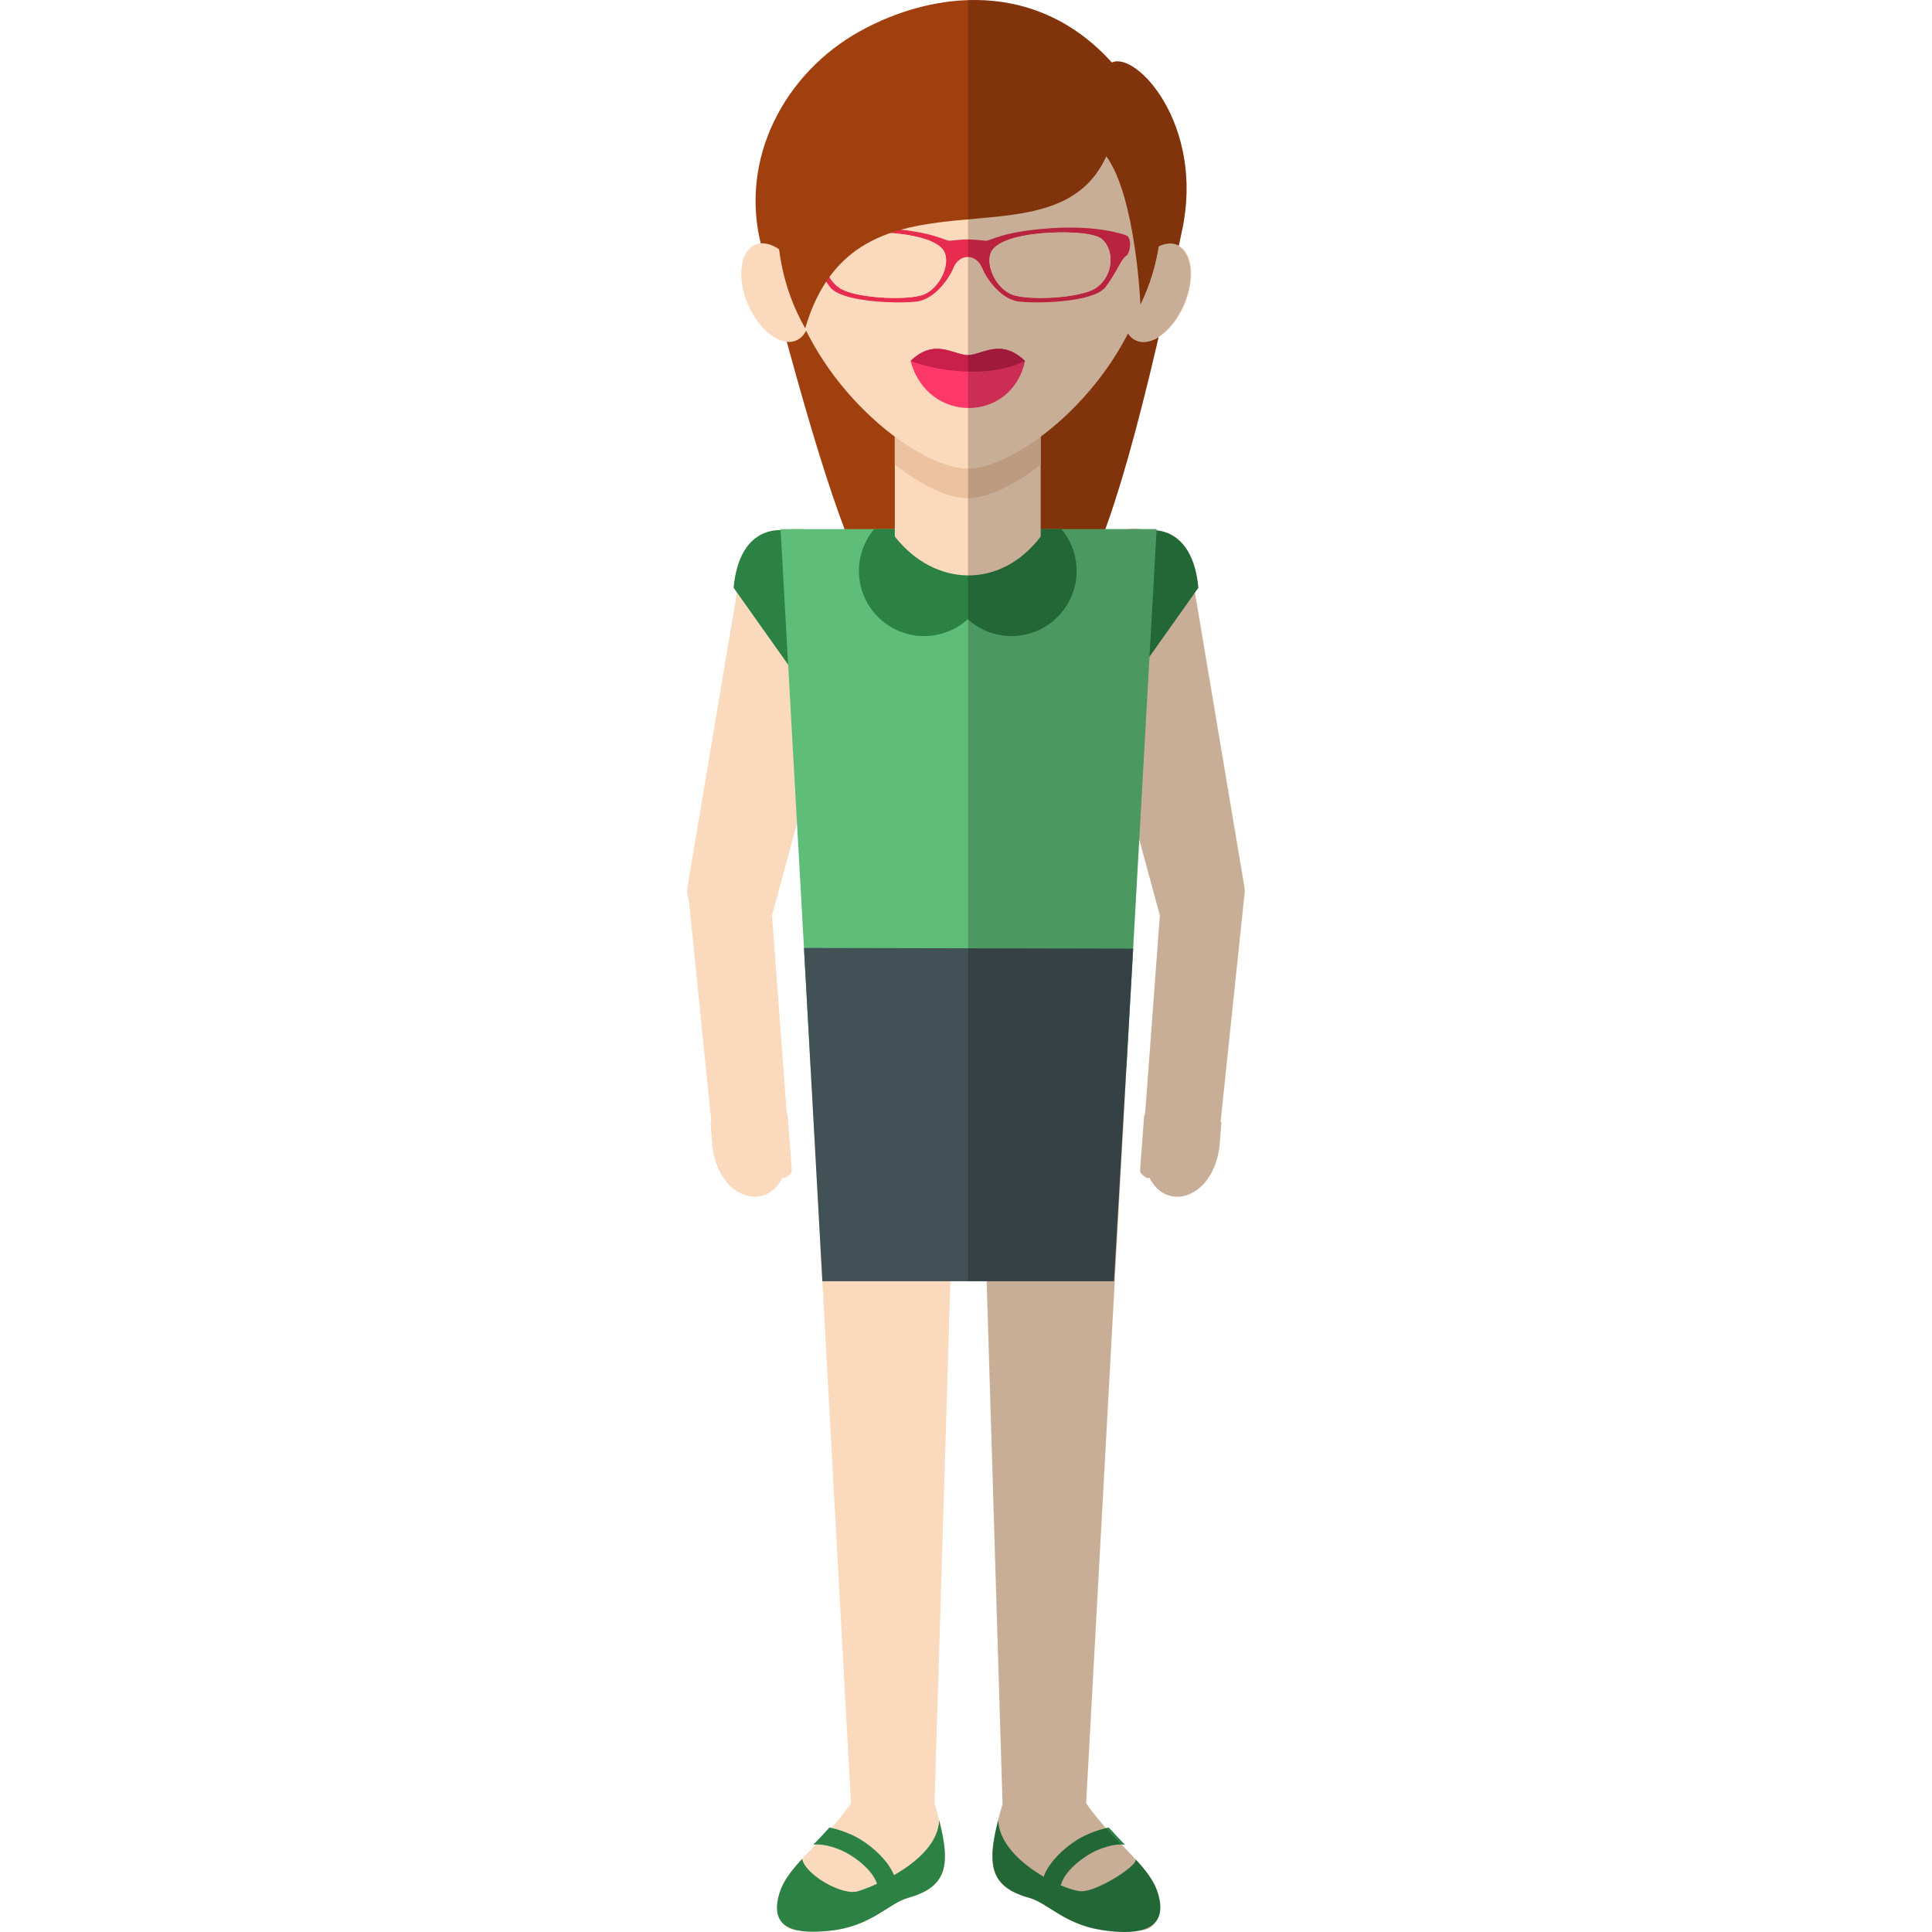
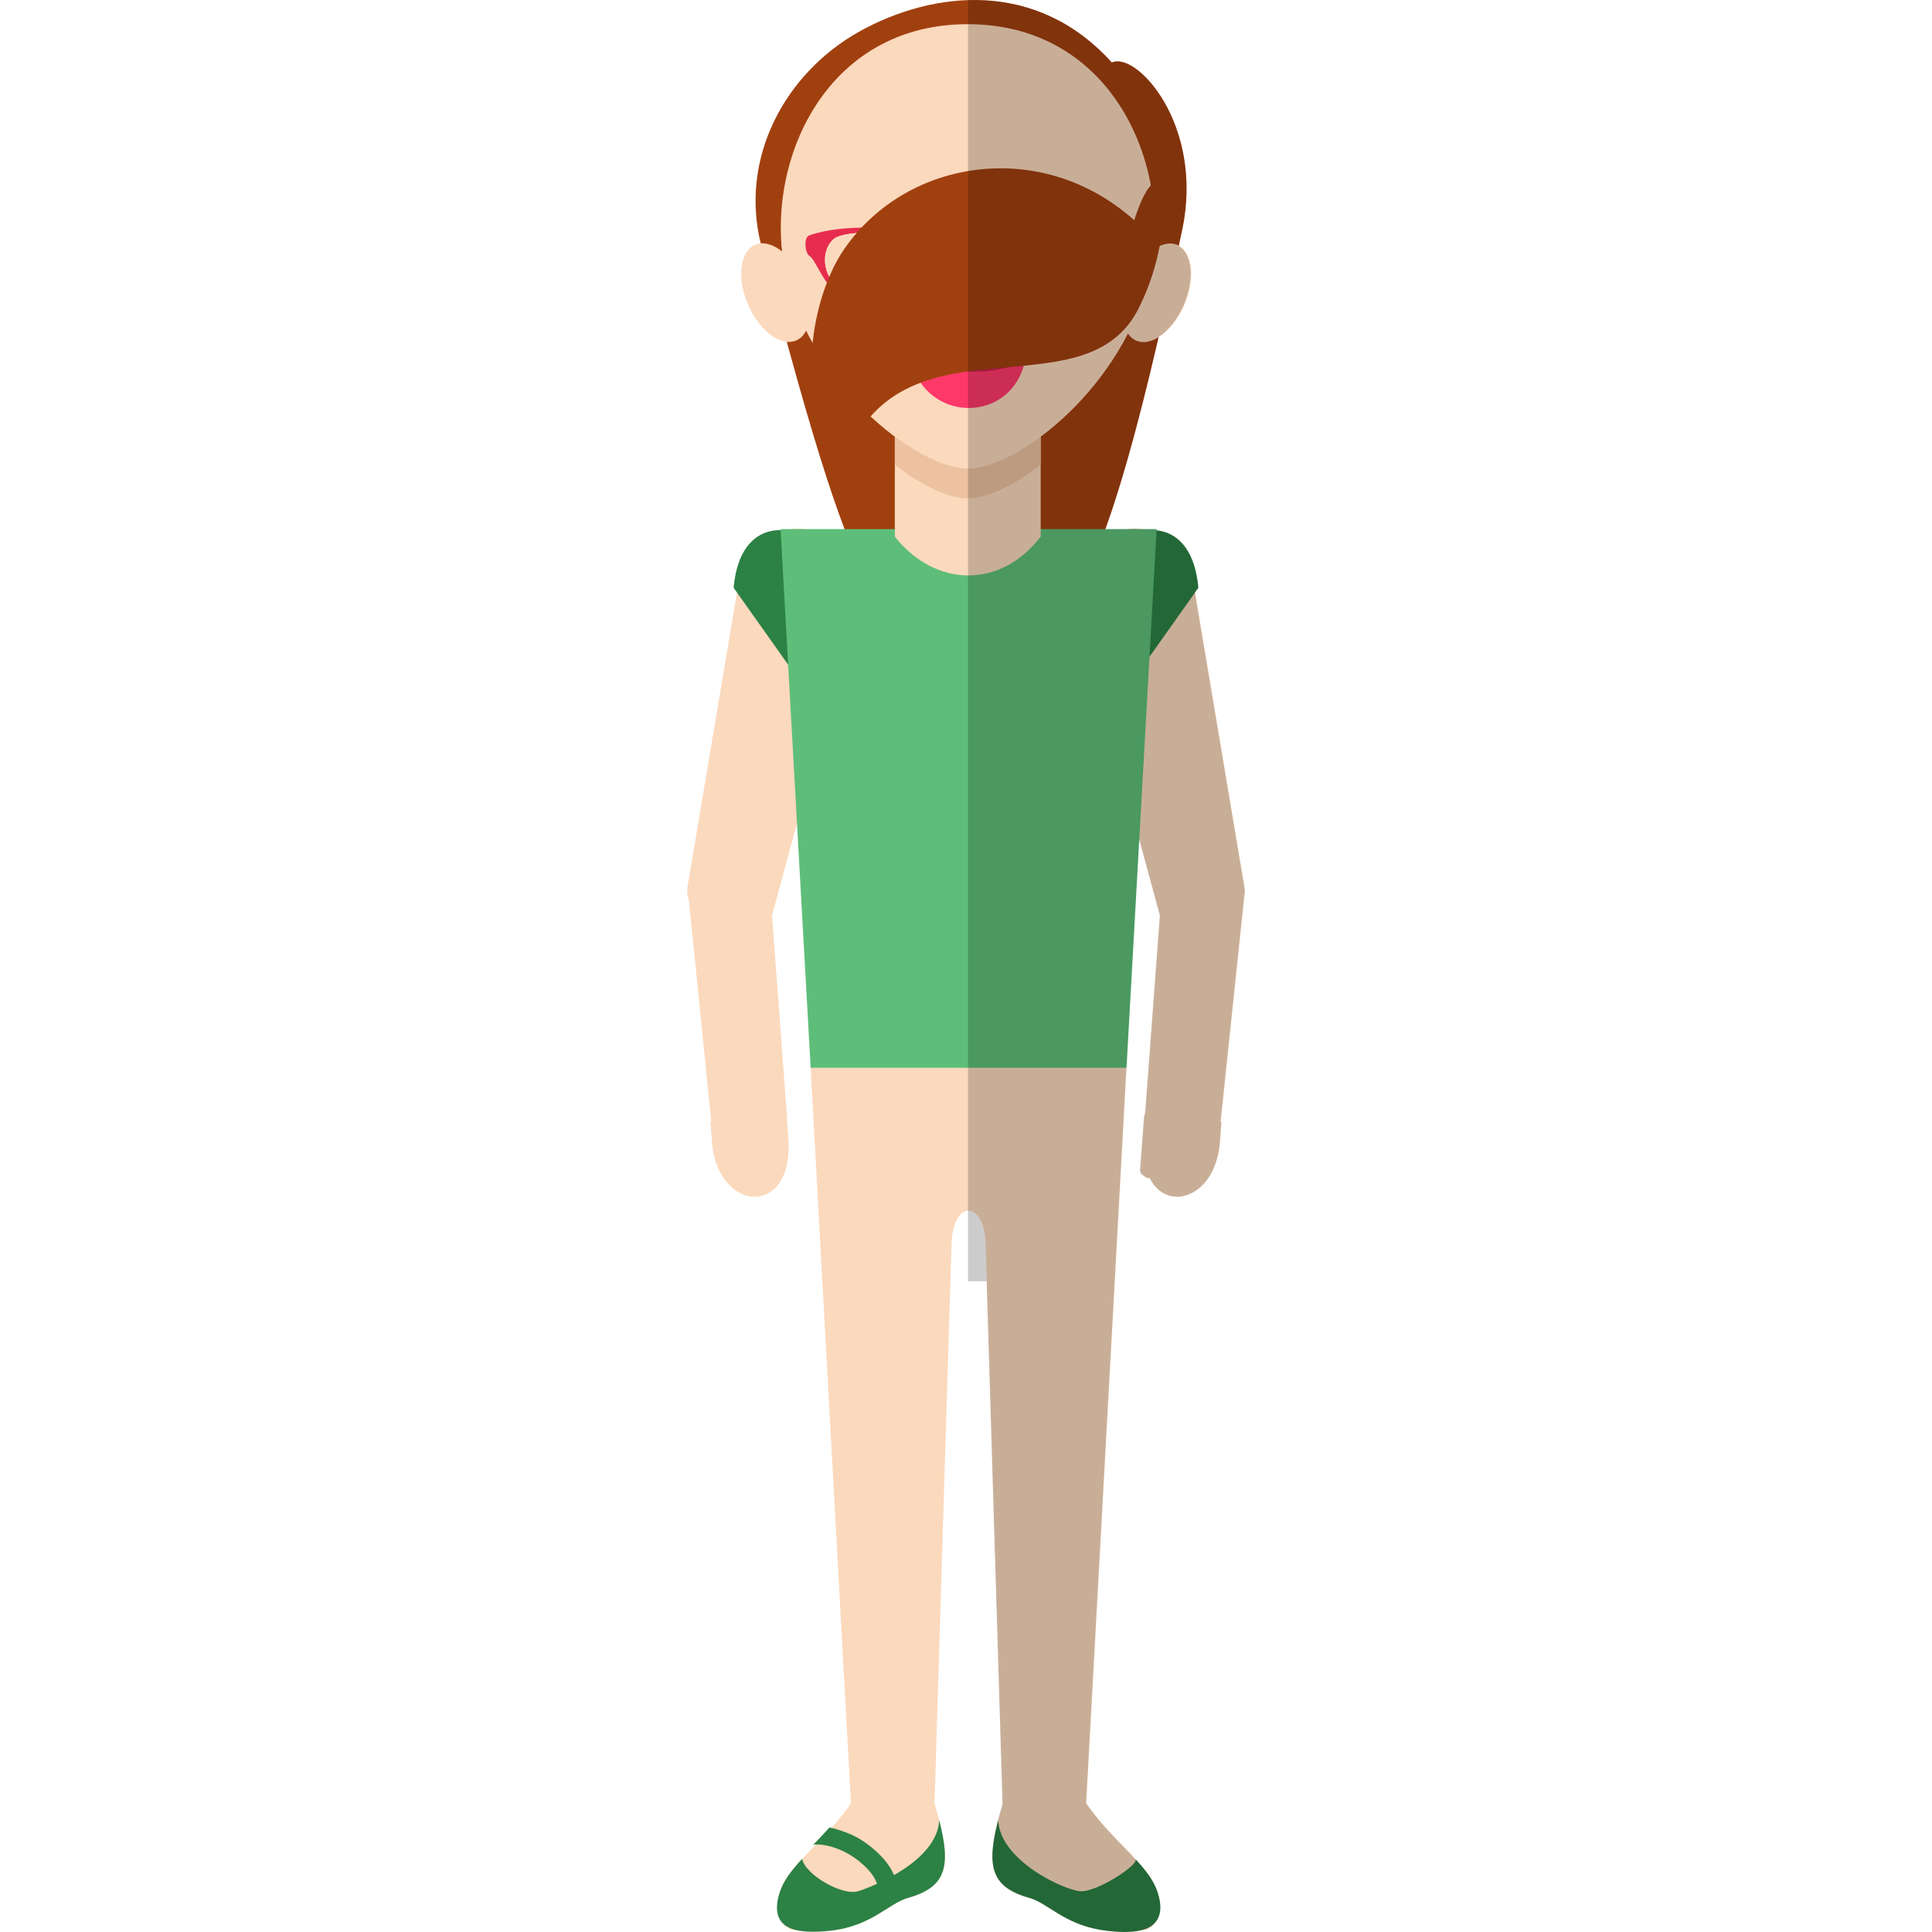
<svg xmlns="http://www.w3.org/2000/svg" version="1.1" id="Capa_1" x="0px" y="0px" viewBox="0 0 211.613 211.613" style="enable-background:new 0 0 211.613 211.613;" xml:space="preserve">
  <g>
    <path style="fill-rule:evenodd;clip-rule:evenodd;fill:#A1400F;" d="M121.783,6.847c2.692-1.256,10.127,6.816,7.714,18.297   c-10.373,49.362-14.317,44.48-23.584,44.48c-8.729,0-11.097,1.387-22.52-42.68c-2.511-9.688,2.688-19.021,10.762-23.506   C102.229-1.045,113.531-2.296,121.783,6.847z" />
    <path style="fill-rule:evenodd;clip-rule:evenodd;fill:#FBD9BD;" d="M93.206,197.535c-2.929,4.24-6.83,6.68-7.804,9.737   c-0.551,1.73-0.142,3.917,1.615,4.134c7.562,0.936,9.76-2.779,12.452-3.533c4.655-1.307,4.774-3.982,2.891-10.338   C100.477,191.179,95.563,193.568,93.206,197.535z" />
    <path style="fill-rule:evenodd;clip-rule:evenodd;fill:#FBD9BD;" d="M88.791,116.955h34.599l-4.415,80.58h-9.154l-1.863-61.287   c-0.147-4.859-3.588-4.889-3.736,0l-1.863,61.287h-9.154L88.791,116.955z" />
    <path style="fill-rule:evenodd;clip-rule:evenodd;fill:#FBD9BD;" d="M117.957,66.771l9.278,34.159   c1.109,4.083,9.719,0.062,9.08-3.749l-5.611-33.42C128.567,53.918,115.451,57.543,117.957,66.771z" />
    <path style="fill-rule:evenodd;clip-rule:evenodd;fill:#2C8145;" d="M131.261,64.375c-0.725-7.963-6.914-7.238-9.856-4.09   l2.829,14.005L131.261,64.375z" />
    <path style="fill-rule:evenodd;clip-rule:evenodd;fill:#FBD9BD;" d="M93.657,66.771l-9.278,34.159   c-1.109,4.083-9.72,0.062-9.08-3.749l5.611-33.42C83.047,53.918,96.163,57.543,93.657,66.771z" />
    <path style="fill-rule:evenodd;clip-rule:evenodd;fill:#2C8145;" d="M80.352,64.375c0.725-7.963,6.914-7.238,9.855-4.09   L87.379,74.29L80.352,64.375z" />
-     <path style="fill-rule:evenodd;clip-rule:evenodd;fill:#FBD9BD;" d="M85.511,121.705L85.511,121.705   c0.334-0.226,0.752,0.227,0.781,0.621l0.437,5.84c0.029,0.395-0.349,0.591-0.684,0.816l0,0c-0.334,0.225-0.751-0.227-0.781-0.622   l-0.437-5.84C84.797,122.125,85.108,121.758,85.511,121.705z" />
    <path style="fill-rule:evenodd;clip-rule:evenodd;fill:#FBD9BD;" d="M86.307,124.201l-0.191-2.512l-8.297,1.194l0.191,2.511   C78.814,132.957,87.249,133.383,86.307,124.201z" />
    <path style="fill-rule:evenodd;clip-rule:evenodd;fill:#FBD9BD;" d="M86.207,122.429l-1.793-24.122   c-1.549-6.392-8.629-5.414-8.964,0.271l2.535,25.01L86.207,122.429z" />
    <polygon style="fill-rule:evenodd;clip-rule:evenodd;fill:#5EBE79;" points="126.686,57.955 123.39,116.955 105.808,116.955    88.791,116.955 85.495,57.955  " />
-     <path style="fill-rule:evenodd;clip-rule:evenodd;fill:#2C8145;" d="M95.743,57.955h20.514c1.039,1.24,1.665,2.836,1.665,4.58   c0,3.94-3.194,7.135-7.134,7.135c-1.842,0-3.521-0.698-4.787-1.846c-1.267,1.147-2.945,1.846-4.787,1.846   c-3.94,0-7.134-3.194-7.134-7.135C94.079,60.791,94.705,59.195,95.743,57.955z" />
-     <polygon style="fill-rule:evenodd;clip-rule:evenodd;fill:#425156;" points="88.058,103.83 90.073,140.334 122.019,140.334    124.119,103.904  " />
    <path style="fill-rule:evenodd;clip-rule:evenodd;fill:#FBD9BD;" d="M118.995,197.535c2.929,4.24,6.83,6.68,7.804,9.737   c0.551,1.73,0.142,3.917-1.615,4.134c-7.562,0.936-9.759-2.779-12.452-3.533c-4.654-1.307-4.774-3.982-2.891-10.338   C111.725,191.179,116.639,193.568,118.995,197.535z" />
    <path style="fill-rule:evenodd;clip-rule:evenodd;fill:#2C8145;" d="M87.858,203.603c-1.138,1.233-2.05,2.396-2.456,3.669   c-1.381,4.334,2.254,4.539,5.467,4.208c4.585-0.473,6.432-3,8.6-3.607c4.182-1.174,4.703-3.453,3.4-8.512   c-0.179,4.412-7.146,7.26-8.891,7.787C92.234,207.676,88.187,205.321,87.858,203.603z" />
    <path style="fill-rule:evenodd;clip-rule:evenodd;fill:#2C8145;" d="M124.347,203.603c1.137,1.233,2.05,2.396,2.455,3.669   c1.474,4.624-2.919,4.638-6.204,4.111c-4.054-0.649-5.815-2.936-7.863-3.511c-4.181-1.174-4.703-3.453-3.4-8.512   c0.178,4.412,7.174,7.658,8.995,7.787C120.149,207.277,124.945,204.138,124.347,203.603z" />
    <path style="fill:#2C8145;" d="M96.089,206.481c-0.022-0.136-0.073-0.29-0.146-0.455c-0.425-0.965-1.521-2.044-2.827-2.853   c-1.256-0.775-2.92-1.271-4.035-1.122c0.577-0.595,1.177-1.219,1.773-1.888c1.062,0.229,2.399,0.697,3.377,1.301   c1.633,1.01,3.036,2.434,3.624,3.77c0.135,0.308,0.232,0.619,0.283,0.932L96.089,206.481z" />
-     <path style="fill:#2C8145;" d="M116.21,206.481c0.022-0.136,0.072-0.29,0.145-0.455c0.425-0.965,1.521-2.044,2.827-2.853   c1.256-0.775,2.92-1.271,4.035-1.122c-0.577-0.595-1.177-1.219-1.773-1.888c-1.062,0.229-2.399,0.697-3.377,1.301   c-1.633,1.01-3.036,2.434-3.624,3.77c-0.135,0.308-0.232,0.619-0.284,0.932L116.21,206.481z" />
    <path style="fill-rule:evenodd;clip-rule:evenodd;fill:#FBD9BD;" d="M126.103,121.705L126.103,121.705   c-0.335-0.226-0.751,0.227-0.781,0.621l-0.437,5.84c-0.03,0.395,0.35,0.591,0.684,0.816l0,0c0.334,0.225,0.751-0.227,0.781-0.622   l0.437-5.84C126.816,122.125,126.506,121.758,126.103,121.705z" />
    <path style="fill-rule:evenodd;clip-rule:evenodd;fill:#FBD9BD;" d="M125.306,124.201l0.191-2.512l8.297,1.194l-0.191,2.511   C132.8,132.957,124.365,133.383,125.306,124.201z" />
    <path style="fill-rule:evenodd;clip-rule:evenodd;fill:#FBD9BD;" d="M125.405,122.429l1.794-24.122   c1.549-6.392,8.775-5.955,9.111-0.27l-2.682,25.55L125.405,122.429z" />
    <path style="fill-rule:evenodd;clip-rule:evenodd;fill:#FBD9BD;" d="M113.988,39.197v19.572c-4.394,5.775-11.583,5.575-15.977,0   V39.197C98.011,28.629,113.988,28.629,113.988,39.197z" />
    <path style="fill-rule:evenodd;clip-rule:evenodd;fill:#ECC2A0;" d="M113.988,37.789v13.103c-3.023,2.365-5.937,3.689-7.988,3.689   c-2.052,0-4.966-1.324-7.989-3.689V37.789C98.011,27.22,113.988,27.22,113.988,37.789z" />
    <path style="fill-rule:evenodd;clip-rule:evenodd;fill:#FBD9BD;" d="M106,51.328c-5.202,0-16.189-8.178-19.586-19.891   C82.983,19.611,89.443,2.648,106,2.648c6.716,0,11.771,2.792,15.179,6.898c4.991,6.019,6.446,14.862,4.407,21.891   C122.189,43.15,111.201,51.328,106,51.328z" />
    <g>
      <path style="fill-rule:evenodd;clip-rule:evenodd;fill:#E72C4F;" d="M115.007,25.002c5.067-0.346,7.841,0.59,8.361,0.785    c0.625,0.234,0.482,1.926-0.048,2.264c-0.529,0.336-0.963,1.685-2.215,3.371c-0.805,1.083-3.625,1.543-6.098,1.664v-0.473    c2.021-0.094,4.139-0.455,5.06-1.089c1.869-1.288,2.047-4.026,0.674-5.3c-0.72-0.67-3.23-0.857-5.734-0.737V25.002z     M96.992,25.002l0.212,0.015c5.201,0.385,6.309,1.397,6.839,1.349c0.619-0.057,1.289-0.141,1.921-0.141    c0.632,0,1.348,0.082,1.992,0.141c0.53,0.048,1.638-0.964,6.839-1.349l0.212-0.015v0.485l-0.026,0.001    c-2.512,0.123-5.79,0.705-6.434,2.145c-0.643,1.44,0.582,4.014,2.359,4.657c0.807,0.292,2.42,0.399,4.101,0.323v0.473    c-1.373,0.068-2.641,0.033-3.395-0.057c-2.119-0.255-3.704-2.811-3.993-3.582c-0.649-1.732-2.59-1.732-3.239,0    c-0.289,0.771-1.874,3.327-3.993,3.582c-0.754,0.09-2.021,0.125-3.395,0.057v-0.473c1.68,0.076,3.294-0.031,4.101-0.323    c1.777-0.644,3.003-3.217,2.359-4.657c-0.643-1.439-3.921-2.022-6.434-2.145l-0.026-0.001V25.002z M88.632,25.787    c0.52-0.195,3.293-1.131,8.36-0.785v0.485c-2.503-0.12-5.013,0.067-5.734,0.737c-1.373,1.274-1.195,4.012,0.674,5.3    c0.921,0.634,3.038,0.995,5.06,1.089v0.473c-2.472-0.122-5.292-0.581-6.097-1.664c-1.252-1.686-1.686-3.035-2.215-3.371    C88.15,27.713,88.006,26.021,88.632,25.787z" />
      <path style="fill-rule:evenodd;clip-rule:evenodd;fill:#FBD9BD;" d="M91.258,26.224c0.723-0.672,3.248-0.859,5.76-0.736    c2.513,0.123,5.791,0.705,6.434,2.145c0.644,1.44-0.582,4.014-2.359,4.657c-1.777,0.643-7.474,0.395-9.161-0.766    C90.063,30.237,89.886,27.498,91.258,26.224z" />
-       <path style="fill-rule:evenodd;clip-rule:evenodd;fill:#FBD9BD;" d="M120.741,26.224c-0.723-0.672-3.248-0.859-5.76-0.736    c-2.512,0.123-5.79,0.705-6.434,2.145c-0.643,1.44,0.582,4.014,2.359,4.657c1.777,0.643,7.473,0.395,9.16-0.766    C121.936,30.237,122.114,27.498,120.741,26.224z" />
    </g>
    <path style="fill-rule:evenodd;clip-rule:evenodd;fill:#FF386A;" d="M99.734,39.537c2.651-2.566,4.718-0.642,6.266-0.642   c1.548,0,3.615-1.925,6.266,0.642C110.842,46.303,101.623,46.511,99.734,39.537z" />
    <path style="fill-rule:evenodd;clip-rule:evenodd;fill:#C8204A;" d="M99.734,39.537c2.65-2.566,4.718-0.642,6.266-0.642   c1.547,0,3.615-1.925,6.265,0.642C108.212,41.533,102.462,40.601,99.734,39.537z" />
    <ellipse transform="matrix(-0.395 -0.919 0.919 -0.395 89.05 122.822)" style="fill-rule:evenodd;clip-rule:evenodd;fill:#FBD9BD;" cx="84.985" cy="32.076" rx="5.701" ry="3.297" />
    <ellipse transform="matrix(0.395 -0.919 0.919 0.395 47.203 135.796)" style="fill-rule:evenodd;clip-rule:evenodd;fill:#FBD9BD;" cx="126.654" cy="32.076" rx="5.701" ry="3.297" />
-     <path style="fill-rule:evenodd;clip-rule:evenodd;fill:#A1400F;" d="M124.912,33.365c0,0-0.492-11.783-3.735-16.244   c-5.882,12.937-27.346-0.44-32.981,18.834c-5.175-9.006-2.987-19.856,0.582-24.988c6.888-9.904,21.642-12.1,31.718-3.092   C127.487,14.126,129.097,24.793,124.912,33.365z" />
+     <path style="fill-rule:evenodd;clip-rule:evenodd;fill:#A1400F;" d="M124.912,33.365c-5.882,12.937-27.346-0.44-32.981,18.834c-5.175-9.006-2.987-19.856,0.582-24.988c6.888-9.904,21.642-12.1,31.718-3.092   C127.487,14.126,129.097,24.793,124.912,33.365z" />
    <g style="opacity:0.2;">
      <path style="fill-rule:evenodd;clip-rule:evenodd;" d="M106.025,140.334h2.037l1.738,57.201h0.021    c-1.883,6.355-1.764,9.031,2.891,10.338c2.048,0.573,3.81,2.859,7.863,3.51l0.003,0.001h0.002l0.112,0.018    c1.382,0.214,2.942,0.327,4.174,0.04c0.099-0.012,0.198-0.021,0.298-0.035c0.645-0.079,1.107-0.424,1.408-0.913    c0.543-0.668,0.697-1.692,0.209-3.221c-0.405-1.273-1.317-2.436-2.455-3.669c0.01,0.009,0.019,0.019,0.026,0.029    c-1.601-1.738-3.656-3.607-5.377-6.098l-0.018-0.03l4.413-80.55l0,0l1.398-25.031l2.265,8.338l-1.614,21.715    c-0.065,0.108-0.108,0.232-0.117,0.35l-0.437,5.84c-0.029,0.395,0.35,0.591,0.684,0.816l0,0c0.114,0.076,0.238,0.074,0.352,0.023    c1.89,3.811,7.062,2.229,7.682-3.61l0.191-2.511l-0.09-0.013l2.607-24.833l-0.001-0.005c0.048-0.282,0.053-0.567,0.005-0.852    l-5.422-32.287l0.369-0.52c-0.392-4.301-2.377-6.064-4.584-6.285l0.008-0.135h-1.63c-0.537-0.067-1.081-0.066-1.617,0h-2.366    c1.749-4.819,3.645-11.582,5.837-21.05c1.063-0.682,2.088-1.933,2.773-3.526c1.189-2.768,0.921-5.566-0.568-6.434    c0.127-0.595,0.254-1.19,0.382-1.801c2.412-11.48-5.023-19.553-7.714-18.297c-4.652-5.154-10.272-7.006-15.737-6.837V140.334    L106.025,140.334z M123.368,116.955h-0.023H123.368z" />
    </g>
  </g>
  <g>
</g>
  <g>
</g>
  <g>
</g>
  <g>
</g>
  <g>
</g>
  <g>
</g>
  <g>
</g>
  <g>
</g>
  <g>
</g>
  <g>
</g>
  <g>
</g>
  <g>
</g>
  <g>
</g>
  <g>
</g>
  <g>
</g>
</svg>